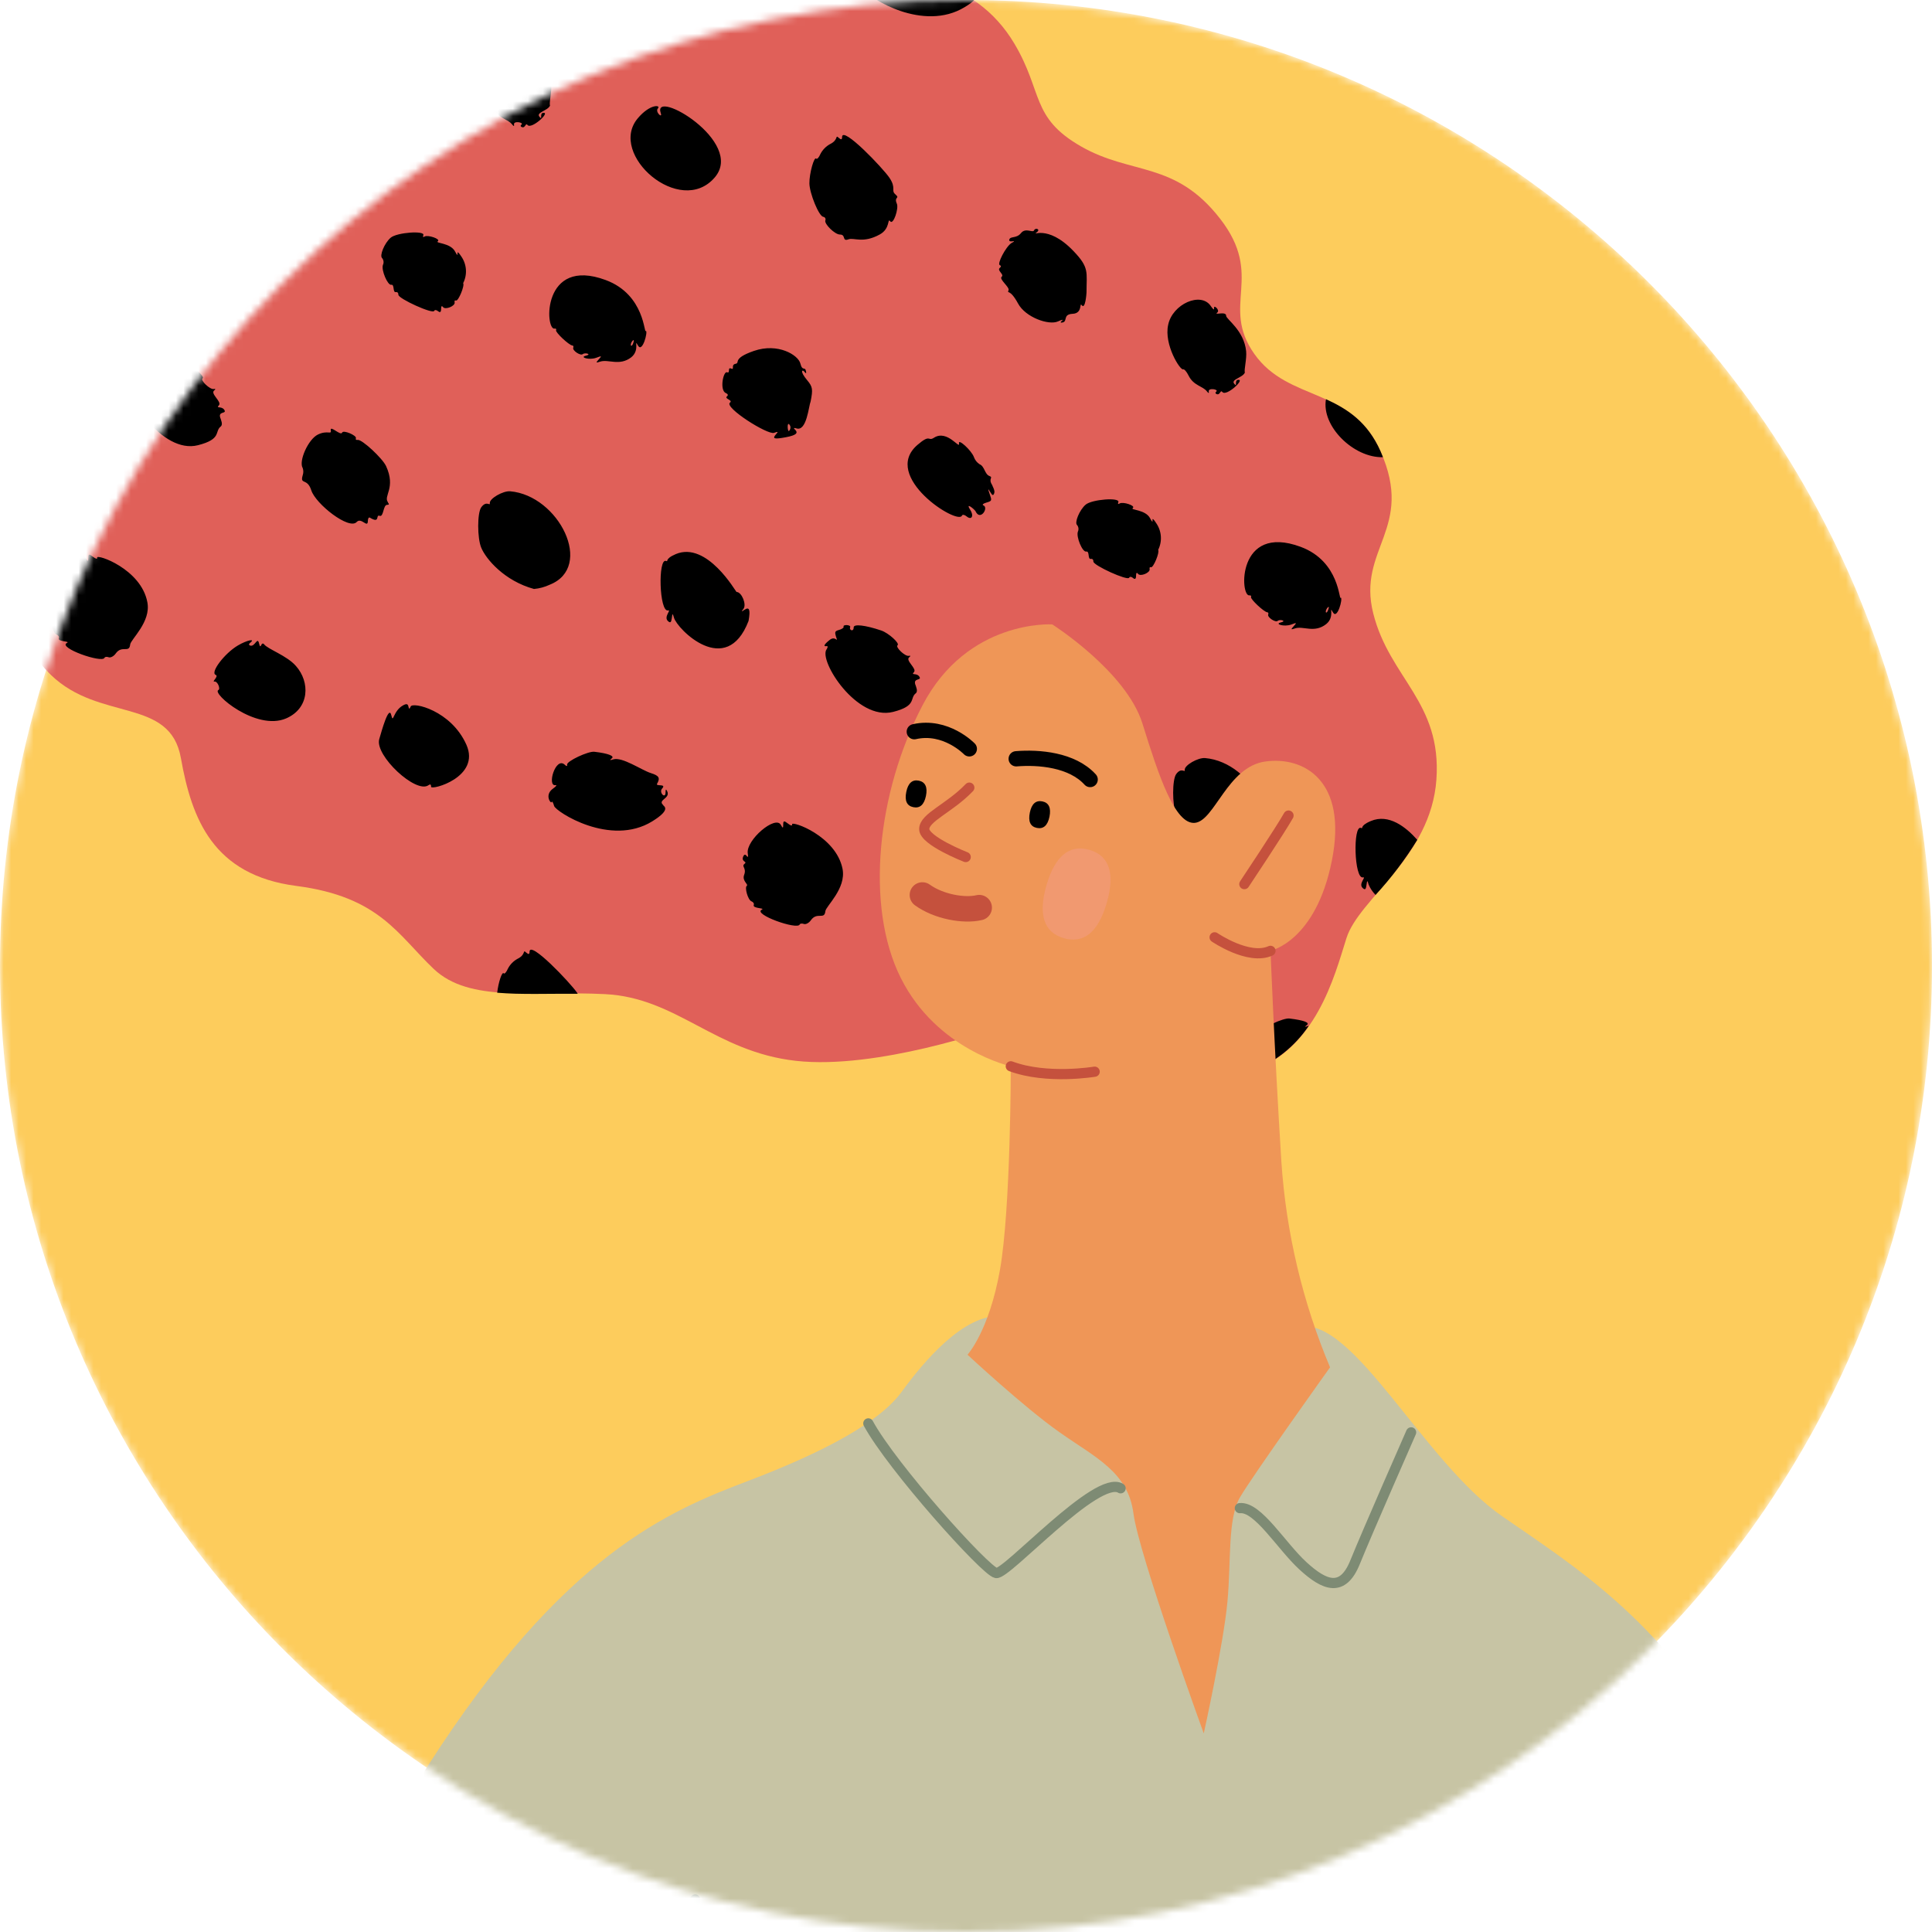
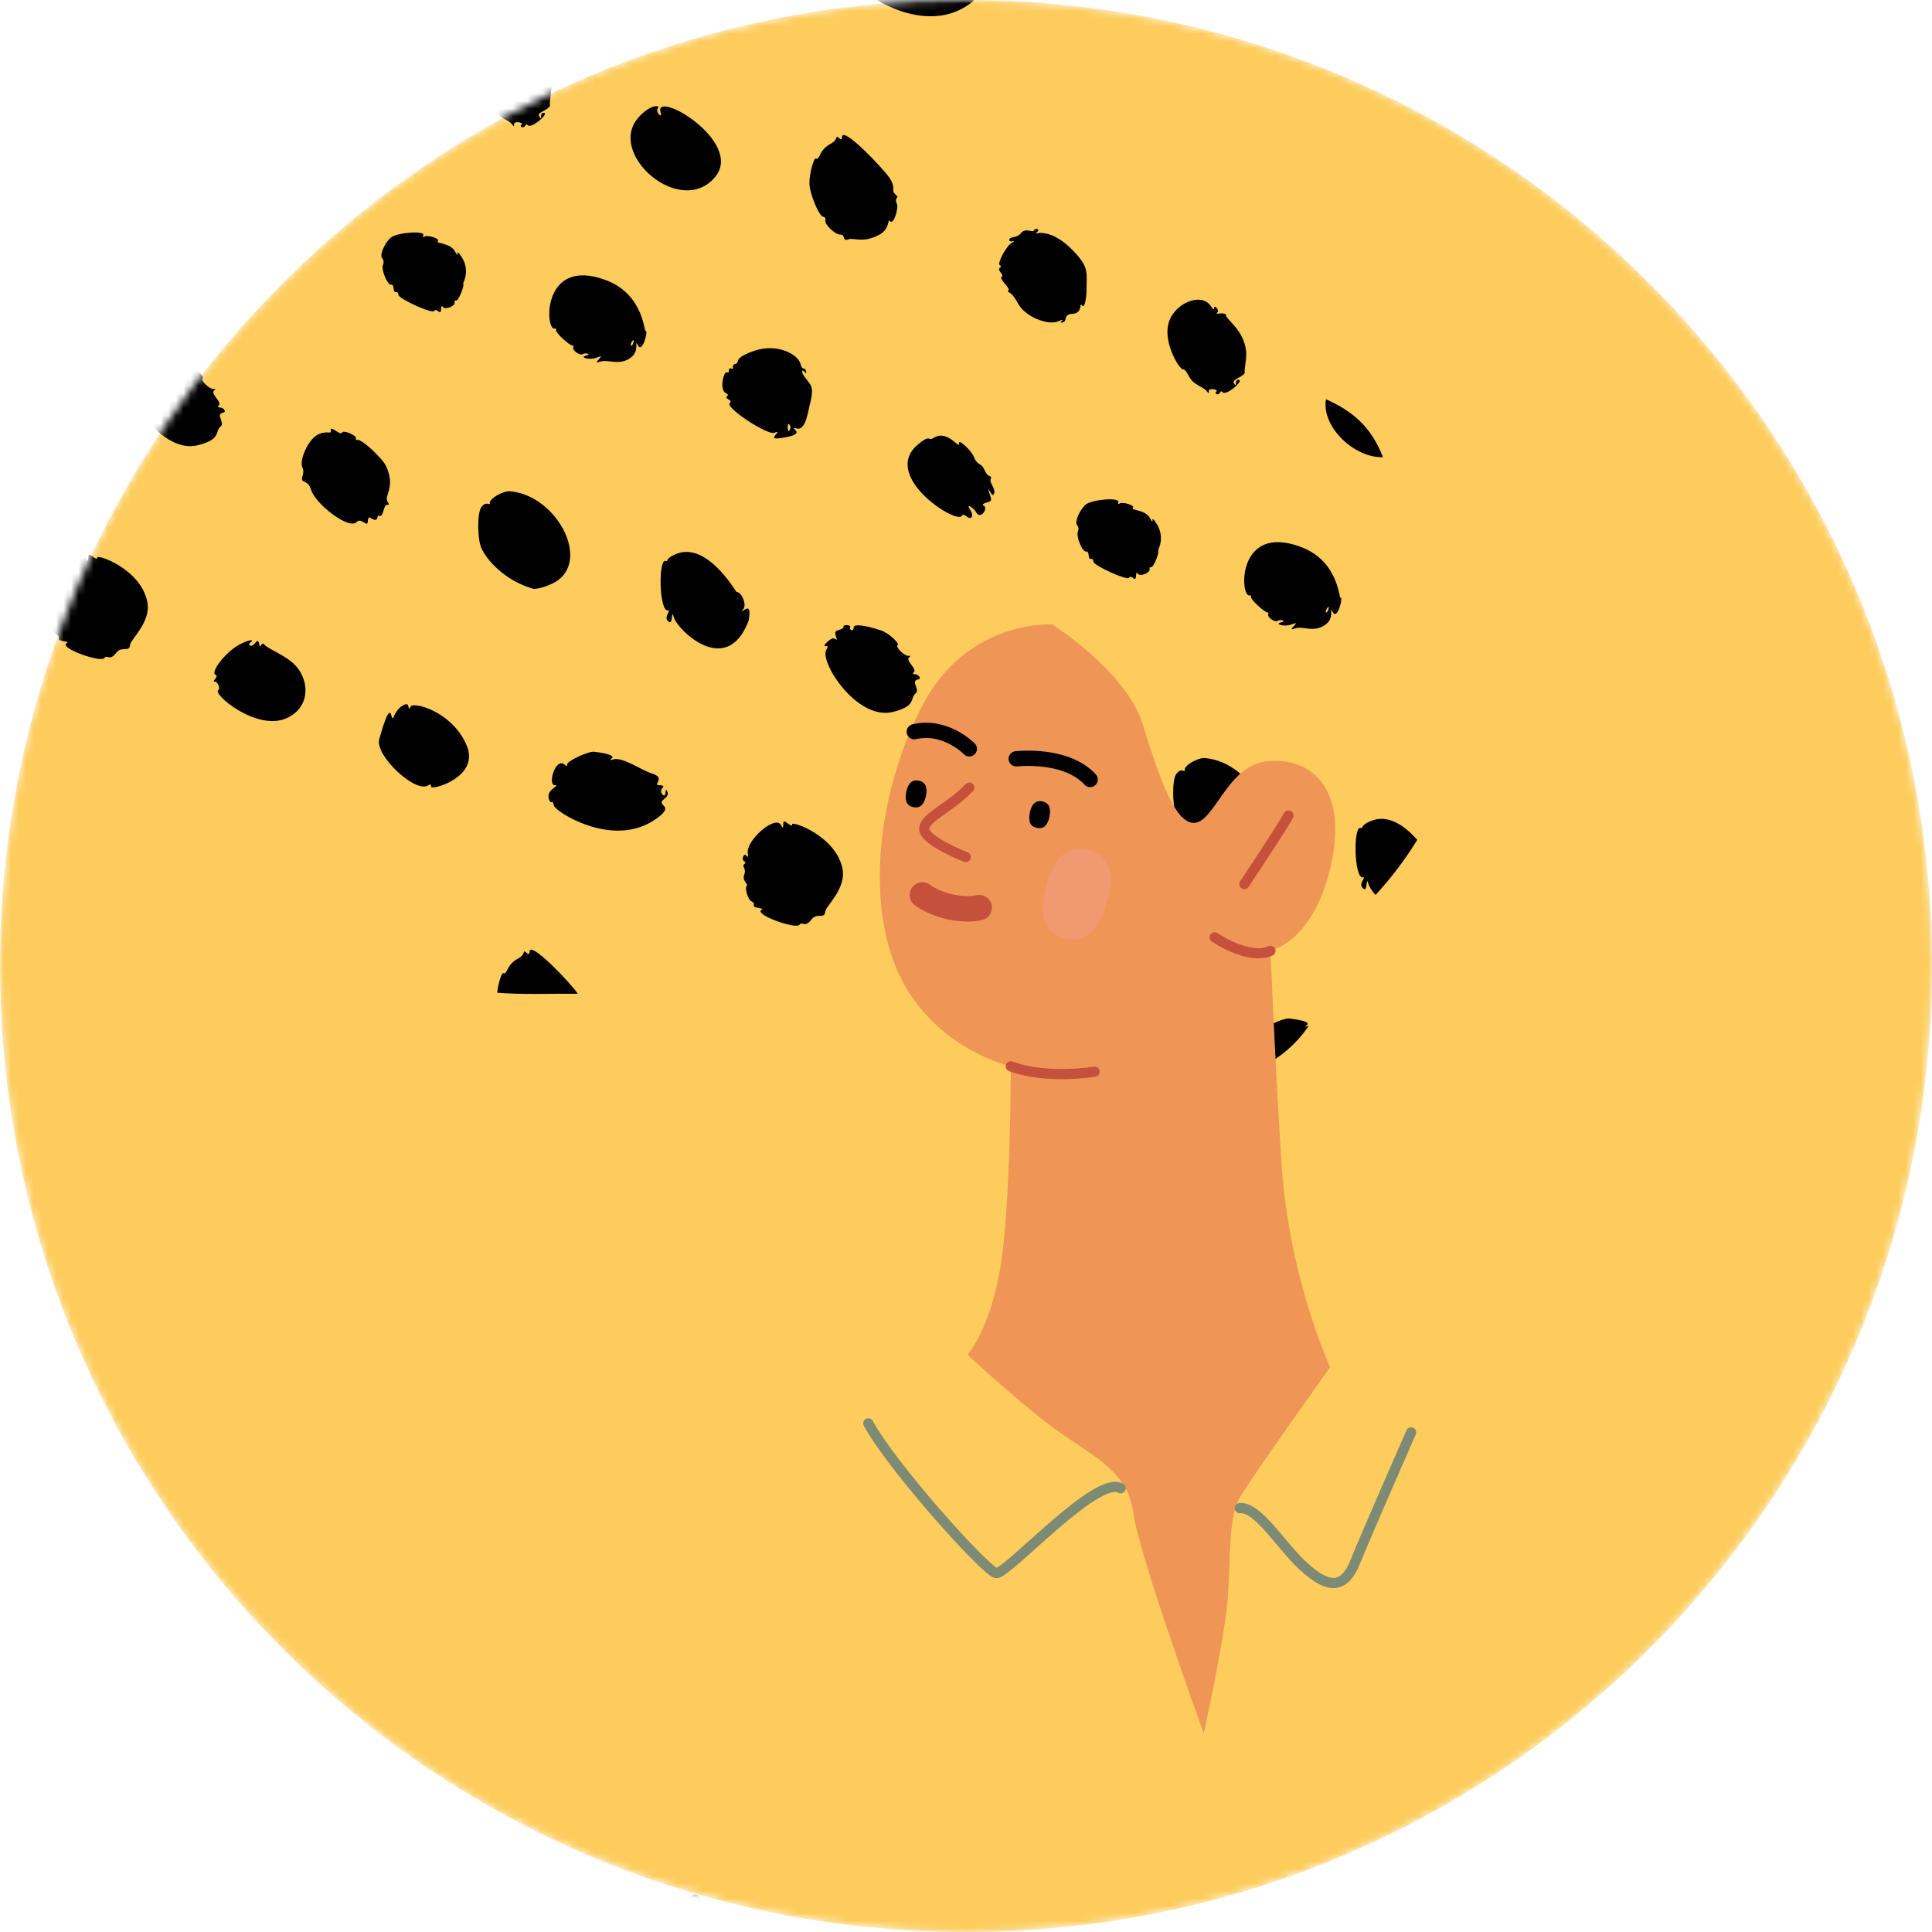
<svg xmlns="http://www.w3.org/2000/svg" width="258" height="258" viewBox="0 0 258 258" fill="none">
  <g clip-path="url(#clip0_1237_4605)">
    <mask id="mask0_1237_4605" style="mask-type:luminance" maskUnits="userSpaceOnUse" x="0" y="0" width="258" height="258">
      <path d="M129 258C200.245 258 258 200.245 258 129C258 57.755 200.245 0 129 0C57.755 0 0 57.755 0 129C0 200.245 57.755 258 129 258Z" fill="white" />
    </mask>
    <g mask="url(#mask0_1237_4605)">
      <path d="M129 258C200.245 258 258 200.245 258 129C258 57.755 200.245 0 129 0C57.755 0 0 57.755 0 129C0 200.245 57.755 258 129 258Z" fill="#FDCC5C" />
-       <path d="M133.774 175.75C128.715 175.389 123.303 181.89 120.406 185.867C117.51 189.845 110.289 193.816 99.817 197.794C89.345 201.771 75.25 207.544 57.184 235.735C39.117 263.925 25.756 295.688 19.603 318.813C13.45 341.938 12.647 349.28 12.647 349.28C7.032 357.469 5.249 365.392 7.708 373C7.708 373 27.583 406.603 37.334 415.633C47.085 424.663 77.779 429.001 103.788 429.368C129.797 429.734 183.597 429.614 196.636 422.5C204.585 418.169 210.378 409.72 211.086 400.829C211.506 395.472 212.352 390.156 213.615 384.932C213.615 384.932 219.034 381.682 228.431 380.955C234.444 380.53 240.479 380.53 246.491 380.955C246.491 380.955 252.271 371.204 246.131 361.447C246.131 361.447 247.579 327.129 246.491 300.032C245.404 272.936 241.799 249.09 231.315 232.472C220.83 215.854 211.079 209.707 200.608 202.486C190.136 195.264 180.733 175.756 173.511 177.191C166.29 178.627 133.774 175.75 133.774 175.75Z" fill="#C7C4A4" />
-       <path d="M10.946 28.949C13.943 18.97 23.947 15.461 32.136 14.74C40.325 14.019 45.738 9.852 48.995 3.901C53.092 -3.567 55.951 -8.866 65.86 -11.756C75.769 -14.646 83.679 -10.788 88.738 -7.177C93.455 -3.807 100.057 0.05 109.935 -2.359C119.812 -4.768 130.17 -3.08 135.463 5.83C139.314 12.312 137.632 15.701 144.372 19.558C151.113 23.416 156.899 21.456 162.919 29.189C168.939 36.923 162.919 40.755 167.498 47.255C172.076 53.756 180.499 51.587 184.356 60.263C188.953 70.608 181.194 73.264 183.389 81.934C185.583 90.603 192.545 93.74 191.818 104.098C191.091 114.456 181.466 119.989 179.803 125.288C178.14 130.587 175.712 139.984 167.036 143.114C158.36 146.244 132.794 137.334 132.794 137.334C132.794 137.334 117.137 142.874 106.299 141.666C95.46 140.458 90.427 133.237 80.789 132.756C71.152 132.275 62.723 133.957 57.911 129.385C53.099 124.814 50.683 119.748 39.573 118.307C28.462 116.865 25.604 109.39 24.156 101.233C22.708 93.076 13.324 96.415 6.817 90.148C0.31 83.881 0.076 72.569 4.407 66.308C8.739 60.048 11.635 57.879 11.876 49.93C12.116 41.982 8.056 38.573 10.946 28.949Z" fill="#E06059" />
      <path d="M183.054 109.644C181.435 110.327 182.143 110.712 181.745 110.561C180.651 110.137 180.834 117.409 182.01 117.169C182.516 117.067 181.346 118.022 181.979 118.591C182.282 118.876 182.409 118.775 182.478 118.206C182.567 117.529 182.598 117.516 182.769 118.136C182.989 118.647 183.302 119.112 183.692 119.508C185.781 117.241 187.646 114.779 189.263 112.154C187.739 110.428 185.45 108.626 183.054 109.644ZM174.529 136.879C174.928 136.557 174.15 136.247 172.19 136.013C171.38 135.905 168.452 137.277 168.541 137.739C168.585 137.967 168.459 137.979 168.219 137.739C166.998 136.632 165.822 140.667 166.992 140.471C167.226 140.433 167.074 140.642 166.65 140.945C165.487 141.78 166.359 142.962 166.454 142.747C166.549 142.532 166.663 142.792 166.783 143.165L167.017 143.089C170.174 141.922 172.884 139.791 174.763 136.999H174.706C174.22 137.176 174.188 137.145 174.529 136.879ZM166.859 79.506C167.042 79.506 167.125 79.563 167.061 79.727C166.954 79.999 168.781 81.713 169.224 81.763C169.369 81.763 169.42 81.896 169.357 82.067C169.218 82.433 170.318 83.167 170.621 82.914C170.925 82.661 171.886 82.914 171.058 83.117C170.128 83.325 171.481 83.749 172.436 83.401C173.17 83.123 173.195 83.142 172.765 83.616C172.335 84.09 172.386 84.103 172.949 83.913C174.042 83.559 175.522 84.584 177.097 83.344C178.361 82.345 177.35 80.682 178.02 81.801C178.595 82.756 179.348 79.904 179.051 79.803C178.804 80.435 178.988 74.984 173.688 73.024C165.145 69.856 165.569 79.746 166.859 79.506ZM177.375 81.403C177.217 81.89 177.04 81.826 177.065 81.751C176.92 81.434 177.691 80.555 177.375 81.415V81.403ZM164.121 114.279C164.849 114.209 165.559 114.015 166.22 113.703C172.209 111.338 167.441 101.79 160.934 101.233C159.973 101.145 158.126 102.22 158.215 102.814C158.278 103.263 157.778 102.397 157.07 103.371C156.526 104.117 156.526 107.494 157.07 108.765C157.728 110.289 160.169 113.191 164.121 114.279ZM147.642 129.974C147.496 130.347 147.42 130.347 147.338 129.974C147.256 129.601 147.085 129.556 146.598 129.828C145.277 130.575 145.334 132.307 145.068 131.156C144.739 129.651 143.746 133.319 143.449 134.318C142.817 136.493 148.382 141.691 150.032 140.465C150.266 140.294 150.38 140.37 150.374 140.686C150.374 141.179 157.026 139.421 155.085 135.064C153.029 130.467 147.888 129.322 147.642 129.974ZM143.942 70.994C143.683 71.677 144.543 73.751 145.049 73.656C145.555 73.562 145.207 74.725 145.681 74.637C145.884 74.599 146.023 74.744 146.01 74.991C146.01 75.516 150.614 77.602 150.791 77.147C150.854 76.983 151.094 76.995 151.303 77.185C151.512 77.375 151.708 77.375 151.708 76.913C151.708 76.451 151.815 76.42 151.98 76.635C152.283 77.04 153.611 76.483 153.523 76.002C153.478 75.794 153.554 75.693 153.7 75.749C154.01 75.87 154.895 73.739 154.661 73.435C154.943 72.867 155.067 72.234 155.019 71.602C154.971 70.97 154.753 70.362 154.389 69.843C154.06 69.319 153.864 69.167 153.908 69.477C153.953 69.787 153.832 69.692 153.586 69.211C152.954 68.01 150.867 68.142 151.278 67.832C151.689 67.523 149.931 66.96 149.526 67.232C149.317 67.365 149.248 67.301 149.343 67.055C149.596 66.391 145.808 66.675 144.973 67.396C144.139 68.117 143.462 69.805 143.835 70.115C143.933 70.237 143.995 70.384 144.014 70.54C144.033 70.695 144.008 70.852 143.942 70.994ZM128.064 121.658C127.944 121.5 127.773 121.545 127.691 121.766C127.609 121.987 127.508 122.031 127.413 121.608C127.179 120.507 126.863 122.082 126.192 121.829C126.015 121.76 126.022 121.62 126.192 121.481C127.008 120.849 125.781 121.108 124.58 121.816C122.784 122.866 120.83 125.452 121.608 125.75C122.063 125.92 121.026 126.711 121.443 126.635C121.861 126.559 122.272 127.628 121.968 127.767C121.026 128.184 126.976 133.268 131.005 131.561C134.166 130.208 134.223 126.698 132.326 124.567C131.112 123.17 128.551 122.31 128.064 121.658ZM133.237 99.083C132.845 100.43 133.837 99.374 134.388 101.101C134.969 102.934 139.446 106.45 140.452 105.325C141.084 104.661 141.925 106.242 141.944 105.173C141.944 104.857 142.071 104.667 142.21 104.749C143.614 105.616 142.924 104.294 143.475 104.509C144.025 104.724 143.924 103.017 144.499 103.042C144.942 103.042 144.556 102.757 144.587 102.681C143.955 101.847 145.688 100.784 144.341 97.863C143.854 96.82 141.116 94.271 140.547 94.366C140.344 94.404 140.25 94.315 140.313 94.151C140.452 93.784 138.624 93 138.473 93.392C138.283 93.892 136.816 92.317 136.955 93.095C137.069 93.727 136.525 93.032 135.229 93.658C133.932 94.284 132.636 97.224 133.211 98.135C133.328 98.439 133.337 98.774 133.237 99.083ZM128.462 68.851C128.526 68.68 128.823 68.737 129.095 68.971C129.771 69.508 130.088 68.882 129.55 68.054C128.855 66.954 130.182 68.054 130.277 68.281C130.91 69.635 132.067 67.794 131.327 67.491C131.118 67.403 131.283 67.244 131.719 67.118C132.465 66.897 132.472 66.871 132.162 65.973C131.902 65.234 131.915 65.177 132.219 65.676C132.522 66.176 132.623 66.239 132.769 65.866C132.914 65.493 132.478 64.829 132.497 64.772C131.909 63.874 132.725 63.792 132.111 63.558C131.498 63.324 131.479 62.255 130.815 61.996C130.463 61.768 130.196 61.43 130.056 61.035C129.74 60.162 127.931 58.505 128.064 59.201C128.235 60.137 126.515 57.304 124.725 58.455C123.884 58.998 124.308 57.873 122.512 59.416C117.618 63.646 127.938 70.191 128.462 68.851ZM110.377 86.284C110.573 86.247 110.561 86.443 110.377 86.721C109.302 88.207 114.393 96.301 119.262 95.068C122.468 94.258 121.437 93.253 122.297 92.576C122.626 92.311 122.297 91.66 122.297 91.584C121.772 90.401 123.227 90.989 122.74 90.319C122.373 89.826 121.614 90.224 122.05 89.756C122.487 89.288 120.855 88.201 121.418 87.771C121.633 87.606 121.608 87.53 121.349 87.581C120.855 87.669 119.534 86.417 119.862 86.164C120.191 85.912 118.655 84.527 117.681 84.198C115.544 83.477 114.007 83.3 114.001 83.774C114.001 84.438 113.368 84.141 113.526 83.774C113.684 83.407 112.515 83.376 112.654 83.686C112.711 83.812 112.439 84.008 112.085 84.109C111.484 84.274 111.452 84.375 111.642 85.02C111.977 86.044 111.591 84.761 110.75 85.494C110.029 86.07 109.922 86.367 110.377 86.284ZM106.792 123.454C106.842 123.328 107.102 123.29 107.348 123.385C107.595 123.48 108.031 123.258 108.284 122.891C109.112 121.715 110.099 122.891 110.219 121.684C110.289 121.001 113.02 118.667 112.515 116.037C111.642 111.61 105.672 109.561 105.774 110.08C105.824 110.314 105.603 110.276 105.224 109.979C104.705 109.574 104.591 109.593 104.591 110.105C104.591 110.617 104.541 110.643 104.281 110.162C103.554 108.809 99.596 112.192 99.855 113.956C99.937 114.45 99.893 114.538 99.697 114.285C99.501 114.032 99.343 114.133 99.235 114.412C98.963 115.132 99.868 115.012 99.418 115.366C98.97 115.721 99.728 115.898 99.374 116.827C99.058 117.662 100.007 118.092 99.716 118.307C99.425 118.522 99.868 120.172 100.348 120.362C100.595 120.457 100.727 120.666 100.658 120.849C100.468 121.349 102.245 121.228 101.727 121.481C100.494 122.088 106.495 124.226 106.792 123.454ZM99.412 81.434C98.995 81.719 98.976 81.694 99.279 81.314C99.735 80.745 99.052 79.05 98.356 79.05C98.274 79.05 94.436 72.24 90.249 73.992C88.631 74.681 89.339 75.06 88.94 74.909C87.847 74.491 88.03 81.763 89.206 81.517C89.712 81.415 88.574 82.37 89.206 82.946C89.51 83.224 89.636 83.129 89.712 82.554C89.794 81.877 89.826 81.871 90.003 82.49C90.42 83.995 96.99 90.654 99.962 82.92C100.228 81.428 100.076 80.985 99.412 81.434ZM70.716 127.103C70.716 127.444 70.583 127.482 70.292 127.223C69.717 126.711 70.33 127.451 69.091 128.051C68.551 128.353 68.111 128.806 67.826 129.354C67.63 129.816 67.377 130.094 67.276 129.986C67.036 129.67 66.543 131.251 66.397 132.566C69.559 132.838 73.22 132.68 77.147 132.706L77.058 132.56C76.167 131.257 70.71 125.497 70.716 127.103ZM88.877 105.831C88.877 106.747 87.941 105.831 88.422 105.299C89.054 104.616 87.53 105.053 87.745 104.667C88.188 103.877 88.017 103.586 86.911 103.238C85.646 102.833 83.117 101.044 81.896 101.41C81.415 101.556 81.384 101.524 81.719 101.252C82.054 100.98 81.34 100.62 79.379 100.392C78.57 100.285 75.642 101.657 75.731 102.112C75.775 102.346 75.648 102.353 75.408 102.112C74.188 101.006 73.011 105.046 74.181 104.85C74.415 104.806 74.263 105.021 73.84 105.318C72.676 106.153 73.555 107.336 73.644 107.127C73.732 106.918 73.878 107.196 73.998 107.633C74.213 108.373 81.504 113.134 87.1 109.682C89.826 108 88.51 107.639 88.561 107.5C87.777 106.798 89.541 106.659 89.105 105.679C88.94 105.337 88.883 105.369 88.877 105.831ZM107.804 50.791C106.71 49.488 107.171 49.279 107.449 49.678C107.633 49.918 107.696 49.88 107.633 49.57C107.5 48.881 107.159 49.659 106.88 48.539C106.602 47.42 103.902 45.744 100.671 46.864C97.705 47.894 98.894 48.451 98.223 48.584C97.553 48.717 98.154 49.444 97.629 49.216C97.104 48.988 97.578 49.905 97.085 49.716C96.592 49.526 96.048 52.157 96.952 52.504C97.199 52.599 97.262 52.782 97.098 52.915C96.642 53.269 97.939 53.408 97.477 53.769C96.668 54.401 102.492 58.101 103.364 57.803C103.915 57.607 103.952 57.639 103.617 58.006C103.092 58.6 103.396 58.682 104.964 58.385C106.343 58.12 106.665 57.822 106.121 57.323C105.938 57.158 106.039 57.108 106.355 57.209C107.728 57.652 107.993 54.231 108.252 53.605C108.575 51.992 108.518 51.644 107.804 50.791ZM105.312 57.544C105.16 57.481 105.097 56.279 105.42 56.703C105.824 57.209 105.23 57.721 105.312 57.544ZM74.061 43.885C74.245 43.847 74.32 43.936 74.257 44.107C74.156 44.379 75.977 46.092 76.42 46.136C76.565 46.136 76.616 46.276 76.553 46.44C76.413 46.813 77.514 47.54 77.817 47.294C78.121 47.047 79.082 47.294 78.254 47.496C77.324 47.705 78.677 48.128 79.632 47.774C80.366 47.496 80.391 47.515 79.961 47.989C79.531 48.464 79.582 48.476 80.144 48.293C81.238 47.932 82.724 48.925 84.293 47.717C85.557 46.718 84.546 45.062 85.216 46.174C85.791 47.136 86.544 44.277 86.253 44.176C86 44.809 86.183 39.358 80.884 37.397C72.347 34.229 72.765 44.126 74.061 43.885ZM84.571 45.782C84.419 46.263 84.236 46.2 84.261 46.124C84.103 45.814 84.855 44.929 84.571 45.795V45.782ZM68.13 65.607C67.168 65.524 65.322 66.599 65.411 67.194C65.474 67.636 64.974 66.776 64.266 67.744C63.722 68.496 63.728 71.867 64.266 73.144C64.898 74.662 67.358 77.571 71.31 78.652C72.038 78.586 72.748 78.393 73.41 78.083C79.404 75.712 74.618 66.163 68.13 65.607ZM54.838 94.353C54.692 94.72 54.616 94.72 54.54 94.353C54.465 93.987 54.281 93.936 53.794 94.214C52.479 94.96 52.529 96.693 52.264 95.542C51.935 94.031 50.942 97.705 50.645 98.704C50.013 100.879 55.578 106.071 57.228 104.85C57.462 104.68 57.576 104.749 57.569 105.072C57.569 105.565 64.222 103.807 62.28 99.444C60.232 94.853 55.091 93.696 54.838 94.353ZM51.138 35.374C50.879 36.05 51.771 38.124 52.245 38.03C52.719 37.935 52.403 39.105 52.877 39.01C53.073 38.972 53.212 39.124 53.2 39.364C53.2 39.889 57.803 41.976 57.98 41.52C58.044 41.356 58.284 41.375 58.499 41.558C58.714 41.742 58.897 41.748 58.904 41.293C58.91 40.837 59.005 40.799 59.169 41.014C59.473 41.413 60.807 40.863 60.712 40.382C60.674 40.173 60.712 40.078 60.896 40.135C61.205 40.249 62.084 38.125 61.85 37.815C62.137 37.248 62.263 36.615 62.217 35.982C62.17 35.349 61.951 34.741 61.585 34.223C61.25 33.698 61.054 33.553 61.098 33.862C61.142 34.172 61.022 34.071 60.775 33.597C60.143 32.389 58.063 32.522 58.467 32.212C58.872 31.902 57.127 31.339 56.716 31.58C56.507 31.719 56.438 31.649 56.532 31.403C56.785 30.77 52.998 31.023 52.163 31.75C51.328 32.478 50.651 34.153 51.031 34.47C51.132 34.595 51.196 34.746 51.215 34.906C51.234 35.066 51.208 35.228 51.138 35.374ZM35.266 86.038C35.146 85.874 34.969 85.924 34.887 86.139C34.805 86.354 34.703 86.405 34.609 85.981C34.375 84.887 34.059 86.462 33.388 86.202C33.211 86.139 33.218 85.994 33.388 85.855C34.204 85.222 32.983 85.481 31.776 86.19C29.98 87.246 28.032 89.826 28.804 90.123C29.259 90.3 28.222 91.084 28.639 91.014C29.057 90.945 29.474 92.007 29.164 92.147C28.228 92.564 34.179 97.648 38.2 95.941C41.362 94.581 41.419 91.072 39.522 88.94C38.314 87.543 35.747 86.689 35.266 86.038ZM50.689 68.882C51.252 69.097 51.145 67.39 51.714 67.415C52.157 67.415 51.771 67.137 51.802 67.061C51.17 66.226 52.903 65.164 51.556 62.242C51.069 61.193 48.331 58.644 47.762 58.746C47.559 58.783 47.464 58.695 47.528 58.524C47.667 58.157 45.839 57.373 45.694 57.765C45.498 58.265 44.031 56.697 44.176 57.468C44.284 58.101 43.74 57.405 42.45 58.031C41.16 58.657 39.851 61.597 40.426 62.508C40.532 62.815 40.532 63.149 40.426 63.457C40.028 64.81 41.021 63.754 41.571 65.48C42.159 67.308 46.63 70.823 47.635 69.704C48.267 69.034 49.108 70.621 49.127 69.552C49.127 69.23 49.254 69.04 49.399 69.129C50.81 69.989 50.127 68.667 50.689 68.882ZM35.658 33.224C35.722 33.059 36.019 33.11 36.291 33.344C36.974 33.882 37.283 33.262 36.746 32.427C36.05 31.333 37.378 32.427 37.473 32.661C38.106 34.008 39.263 32.174 38.523 31.864C38.314 31.782 38.479 31.624 38.915 31.491C39.661 31.276 39.667 31.251 39.358 30.347C39.098 29.613 39.111 29.55 39.415 30.049C39.718 30.549 39.819 30.612 39.965 30.245C40.142 29.777 39.674 29.202 39.693 29.145C39.105 28.253 39.92 28.171 39.307 27.937C38.694 27.703 38.675 26.635 38.042 26.369C37.69 26.141 37.423 25.803 37.283 25.408C36.967 24.542 35.159 22.878 35.292 23.574C35.462 24.516 33.742 21.677 31.953 22.828C31.112 23.372 31.535 22.246 29.746 23.789C24.82 28.02 35.133 34.583 35.658 33.224ZM29.48 56.95C29.809 56.684 29.48 56.033 29.48 55.957C28.955 54.774 30.41 55.369 29.923 54.692C29.556 54.199 28.797 54.591 29.234 54.123C29.67 53.655 28.038 52.574 28.601 52.144C28.816 51.973 28.791 51.897 28.538 51.948C28.038 52.043 26.717 50.784 27.046 50.531C27.375 50.278 25.838 48.9 24.864 48.571C22.727 47.85 21.19 47.667 21.184 48.141C21.184 48.811 20.552 48.508 20.71 48.141C20.868 47.774 19.698 47.749 19.837 48.059C19.894 48.185 19.628 48.381 19.268 48.476C18.635 48.641 18.635 48.742 18.831 49.393C19.16 50.417 18.775 49.127 17.933 49.861C17.251 50.455 17.118 50.746 17.579 50.664C17.769 50.664 17.763 50.828 17.579 51.107C16.504 52.593 21.595 60.681 26.432 59.454C29.651 58.638 28.62 57.626 29.48 56.95ZM12.97 74.46C13.02 74.694 12.805 74.649 12.419 74.352C11.901 73.947 11.787 73.973 11.787 74.478C11.787 74.984 11.736 75.022 11.477 74.542C10.75 73.182 6.791 76.572 7.051 78.336C7.133 78.823 7.089 78.918 6.893 78.658C6.697 78.399 6.545 78.507 6.437 78.785C6.159 79.512 7.07 79.386 6.614 79.746C6.159 80.106 6.931 80.277 6.57 81.2C6.21 82.124 7.202 82.465 6.918 82.68C6.633 82.895 7.063 84.546 7.55 84.735C7.797 84.83 7.93 85.039 7.86 85.228C7.67 85.722 9.454 85.602 8.935 85.861C7.67 86.493 13.659 88.605 13.956 87.84C14.007 87.707 14.266 87.676 14.512 87.771C14.759 87.865 15.195 87.638 15.448 87.277C16.277 86.095 17.263 87.277 17.383 86.07C17.453 85.38 20.191 83.053 19.679 80.423C18.844 75.958 12.868 73.935 12.97 74.46ZM184.685 61.054C184.584 60.794 184.476 60.535 184.356 60.263C182.605 56.324 179.93 54.623 177.071 53.307C176.426 56.912 180.771 61.167 184.685 61.054ZM158 49.324C158.139 49.26 158.468 49.64 158.708 50.127C159.391 51.537 160.605 51.518 161.193 52.289C161.383 52.536 161.471 52.536 161.421 52.289C161.32 51.739 162.78 51.992 162.426 52.289C162.268 52.409 162.287 52.555 162.477 52.631C162.951 52.808 162.957 51.998 163.236 52.346C163.748 53.01 166.397 50.55 165.297 50.727C164.804 50.81 165.297 51.821 164.816 51.24C164.336 50.658 165.98 50.43 166.239 49.747C166.106 49.406 166.511 47.939 166.41 46.902C166.119 44.075 163.722 42.621 163.741 42.165C163.741 41.495 162.021 42.165 162.559 41.735C162.97 41.407 162.015 40.584 162.129 41.191C162.173 41.444 161.977 41.299 161.686 40.863C160.365 38.915 156.558 40.597 155.995 43.392C155.42 46.016 157.595 49.475 158 49.324ZM133.521 35.412C133.705 35.481 133.705 35.627 133.521 35.766C133.079 36.12 134.154 36.645 133.762 36.961C133.37 37.277 134.843 38.34 134.685 38.751C134.457 39.339 134.799 38.409 135.95 40.528C136.942 42.38 140.06 43.481 141.293 42.918C141.799 42.684 142.052 42.639 141.83 42.817C141.609 42.994 141.546 43.133 141.875 43.069C142.627 42.924 141.875 41.969 143.247 41.906C144.619 41.843 144.107 40.3 144.461 40.761C144.935 41.394 145.093 39.155 145.093 39.073C145.093 36.31 145.498 35.76 143.354 33.527C139.775 29.784 137.619 31.694 138.479 30.998C138.985 30.599 138.251 30.366 138.093 30.758C137.935 31.15 136.968 30.353 136.354 31.118C135.741 31.883 134.969 31.504 134.786 31.972C134.716 32.161 134.868 32.275 135.134 32.231C135.513 32.161 135.501 32.231 135.058 32.465C134.324 32.939 133.098 35.266 133.521 35.412ZM119.572 25.958C118.939 25.408 119.73 25.161 118.775 23.738C117.927 22.474 112.451 16.719 112.451 18.307C112.451 18.648 112.325 18.686 112.034 18.427C111.459 17.915 112.066 18.654 110.826 19.255C110.286 19.556 109.847 20.009 109.561 20.558C109.372 21.013 109.112 21.298 109.011 21.19C108.727 20.817 108.069 23.169 108.088 24.491C108.107 25.813 109.353 28.873 109.935 28.955C109.988 28.96 110.039 28.978 110.084 29.006C110.129 29.034 110.167 29.073 110.194 29.118C110.222 29.163 110.239 29.215 110.243 29.268C110.247 29.321 110.239 29.374 110.219 29.423C110.036 29.891 111.484 31.32 112.16 31.32C113.02 31.32 112.394 32.307 113.324 31.953C114.039 31.706 115.259 32.535 117.466 31.32C118.946 30.524 118.471 29.025 118.882 29.556C119.293 30.087 120.052 27.823 119.761 27.191C119.338 26.217 120.248 26.559 119.572 25.958ZM115.404 -1.625C115.474 -1.783 115.632 -1.556 115.759 -1.119C115.967 -0.379 123.265 4.382 128.861 0.93C129.289 0.678 129.691 0.386 130.062 0.057C125.914 -2.744 120.729 -3.687 115.385 -3.25C114.557 -2.441 115.316 -1.429 115.404 -1.625ZM88.239 15.107C88.517 15.897 87.429 14.943 87.859 14.475C88.289 14.007 86.809 13.842 85.165 15.803C81.118 20.615 90.856 29.082 95.454 23.688C99.532 18.914 87.043 11.68 88.239 15.107ZM73.606 11.224C73.315 8.404 70.918 6.95 70.937 6.494C70.937 5.824 69.217 6.494 69.755 6.058C70.172 5.735 69.211 4.907 69.325 5.52C69.369 5.767 69.179 5.622 68.882 5.192C67.561 3.238 63.754 4.926 63.191 7.721C62.635 10.389 64.81 13.855 65.221 13.671C65.354 13.614 65.683 13.988 65.923 14.481C66.606 15.885 67.82 15.866 68.408 16.637C68.598 16.884 68.686 16.884 68.642 16.637C68.534 16.087 69.995 16.346 69.641 16.637C69.483 16.757 69.502 16.903 69.692 16.972C70.166 17.156 70.172 16.34 70.45 16.694C70.963 17.326 73.612 14.898 72.512 15.075C72.019 15.158 72.512 16.163 72.031 15.581C71.551 14.999 73.195 14.778 73.454 14.089C73.302 13.735 73.707 12.268 73.606 11.224ZM48.483 7.31C48.982 7.076 49.235 7.032 49.014 7.215C48.792 7.399 48.729 7.525 49.058 7.462C49.81 7.316 49.058 6.368 50.43 6.305C51.802 6.241 51.29 4.692 51.644 5.16C52.118 5.792 52.277 3.547 52.277 3.472C52.277 1.334 52.504 0.519 51.644 -0.771C50.759 0.677 49.905 2.232 48.988 3.902C48.326 5.113 47.556 6.262 46.687 7.335C47.273 7.513 47.901 7.504 48.483 7.31Z" fill="black" />
      <path d="M140.521 83.382C140.521 83.382 129.202 82.661 123.176 94.22C117.15 105.78 115.474 120.956 120.286 130.587C125.098 140.218 134.982 142.393 134.982 142.393C134.982 142.393 134.982 161.414 133.534 169.584C132.086 177.754 129.202 180.91 129.202 180.91C129.202 180.91 136.664 187.866 141.483 191.261C146.301 194.657 150.633 196.56 151.36 202.1C152.087 207.639 160.75 231.485 160.75 231.485C160.75 231.485 163.4 219.471 163.912 213.906C164.424 208.341 163.912 202.827 165.601 199.931C167.289 197.035 177.615 182.592 177.615 182.592C173.943 173.863 171.746 164.584 171.115 155.135C170.154 139.725 169.667 126.957 169.667 126.957C169.667 126.957 175.693 125.75 177.856 114.943C180.018 104.136 174.005 100.968 168.946 101.695C163.887 102.422 162.205 109.644 159.555 109.884C156.906 110.124 154.737 103.617 152.568 96.636C150.399 89.655 140.521 83.382 140.521 83.382Z" fill="#EF9657" />
      <path d="M140.148 109.062C139.902 110.238 139.339 110.738 138.466 110.56C137.594 110.383 137.284 109.694 137.524 108.518C137.764 107.342 138.334 106.842 139.2 107.019C140.066 107.196 140.382 107.892 140.148 109.062ZM123.65 106.292C123.404 107.468 122.841 107.968 121.968 107.791C121.096 107.614 120.786 106.924 121.026 105.748C121.266 104.572 121.835 104.073 122.702 104.25C123.568 104.427 123.891 105.122 123.65 106.292Z" fill="black" />
      <g style="mix-blend-mode:multiply" opacity="0.52">
        <path d="M142.071 125.288C139.402 124.523 138.618 122.126 139.744 118.231C140.869 114.335 142.798 112.717 145.473 113.488C148.148 114.259 148.925 116.65 147.8 120.551C146.674 124.453 144.746 126.059 142.071 125.288Z" fill="#F49B87" />
      </g>
      <path d="M129.443 105.179C126.793 107.949 123.423 109.15 123.423 110.719C123.423 112.287 128.962 114.449 128.962 114.449M172.07 108.91C170.988 110.839 166.17 118.067 166.17 118.067M169.66 126.976C166.77 128.298 162.199 125.168 162.199 125.168" stroke="#C5513D" stroke-width="1.36" stroke-linecap="round" stroke-linejoin="round" />
      <path d="M123.176 119.515C125.345 121.083 128.722 121.684 130.764 121.203" stroke="#C5513D" stroke-width="3.4" stroke-linecap="round" stroke-linejoin="round" />
      <path d="M122.095 97.711C126.312 96.75 129.443 100 129.443 100M135.703 101.328C138.713 101.081 143.171 101.448 145.58 104.098" stroke="#010101" stroke-width="2.04" stroke-linecap="round" stroke-linejoin="round" />
      <path d="M134.982 142.393C139.801 144.195 146.181 143.114 146.181 143.114" stroke="#C5513D" stroke-width="1.36" stroke-linecap="round" stroke-linejoin="round" />
      <path d="M92.829 253.662C92.589 262.091 92.589 267.39 87.771 280.398C82.952 293.405 69.704 321.823 66.334 330.986C62.963 340.149 58.632 354.117 58.632 354.117M198.325 244.512C204.585 259.201 210.814 265.948 209.644 279.07C208.563 291.236 213.495 313.153 213.615 333.623C213.697 347.591 215.183 374.327 213.615 384.926M115.955 190.079C119.085 195.858 131.612 209.827 133.028 210.067C134.445 210.308 146.516 196.819 149.646 198.748M165.569 201.398C167.978 201.157 171.108 206.457 173.998 209.106C176.888 211.756 179.297 212.717 180.954 208.626C182.611 204.534 188.441 191.28 188.441 191.28" stroke="#7E8B74" stroke-width="1.36" stroke-linecap="round" stroke-linejoin="round" />
      <path d="M207.235 244.992C206.514 249.324 204.825 257.272 204.825 257.272M86.809 255.59C88.498 259.682 90.907 265.942 90.667 271.728" stroke="#7E8B74" stroke-width="1.36" stroke-linecap="round" stroke-linejoin="round" />
    </g>
  </g>
  <defs>
    <clipPath id="clip0_1237_4605">
      <rect width="258" height="258" fill="white" />
    </clipPath>
  </defs>
</svg>